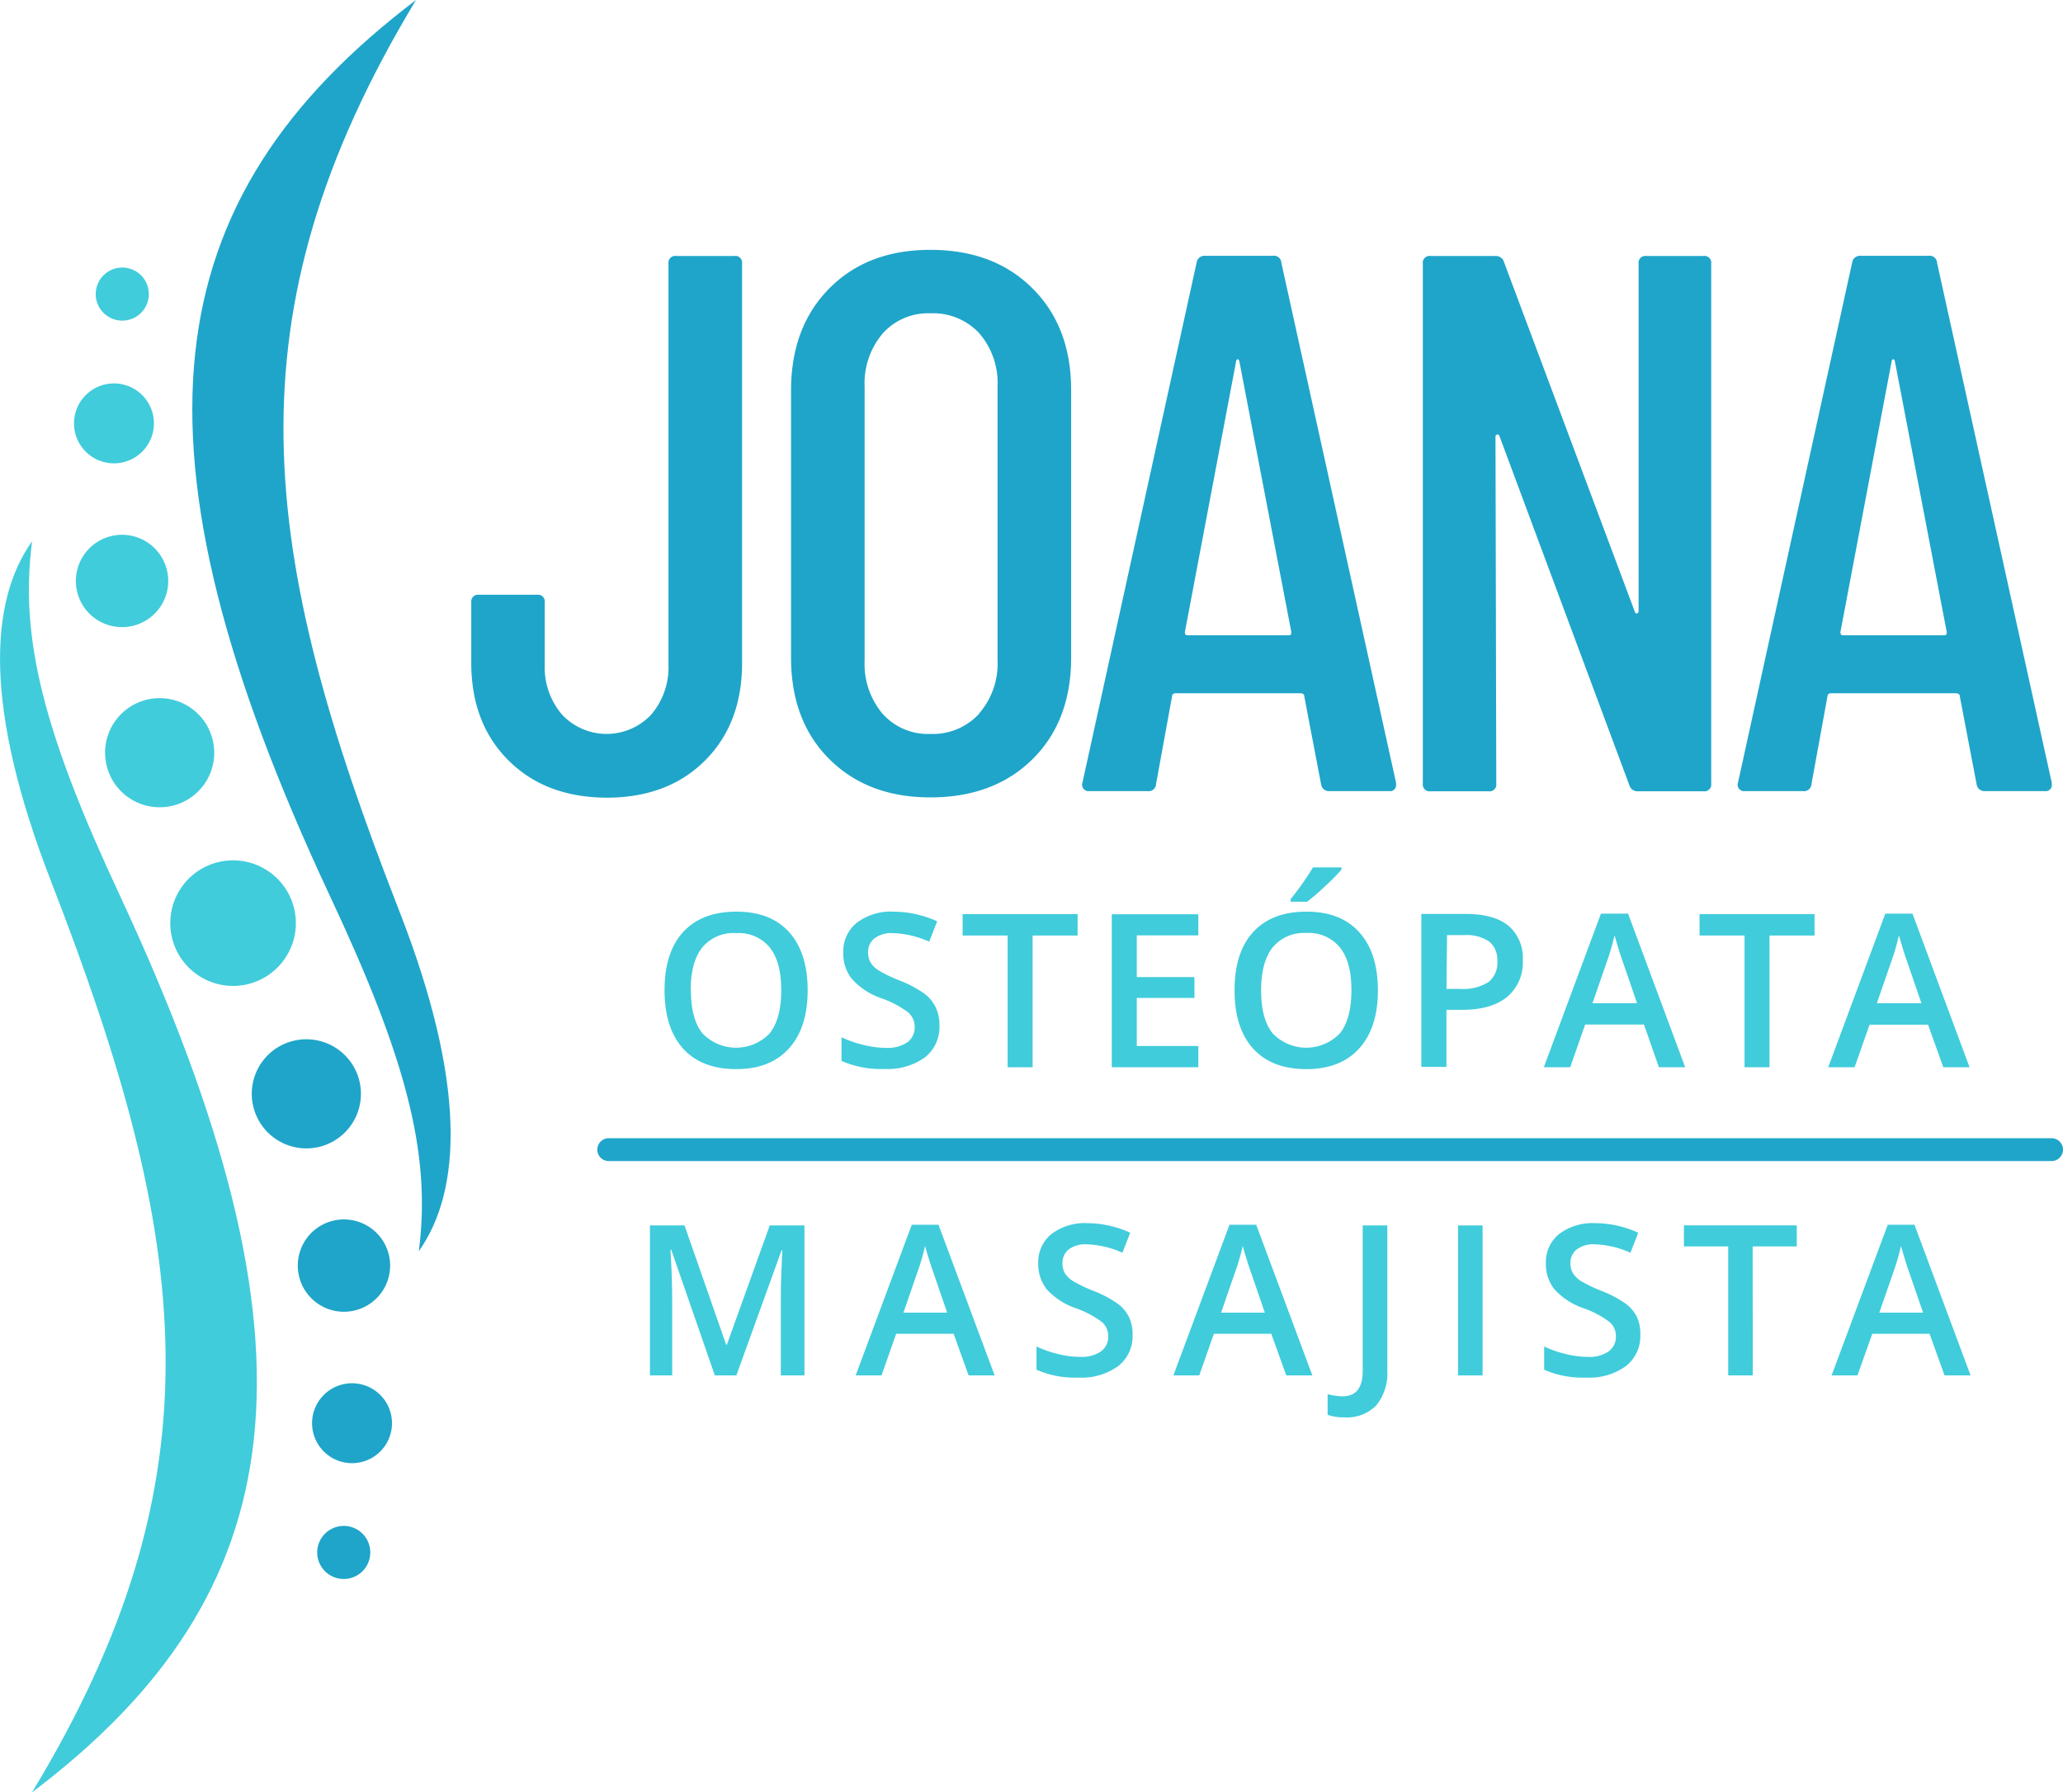
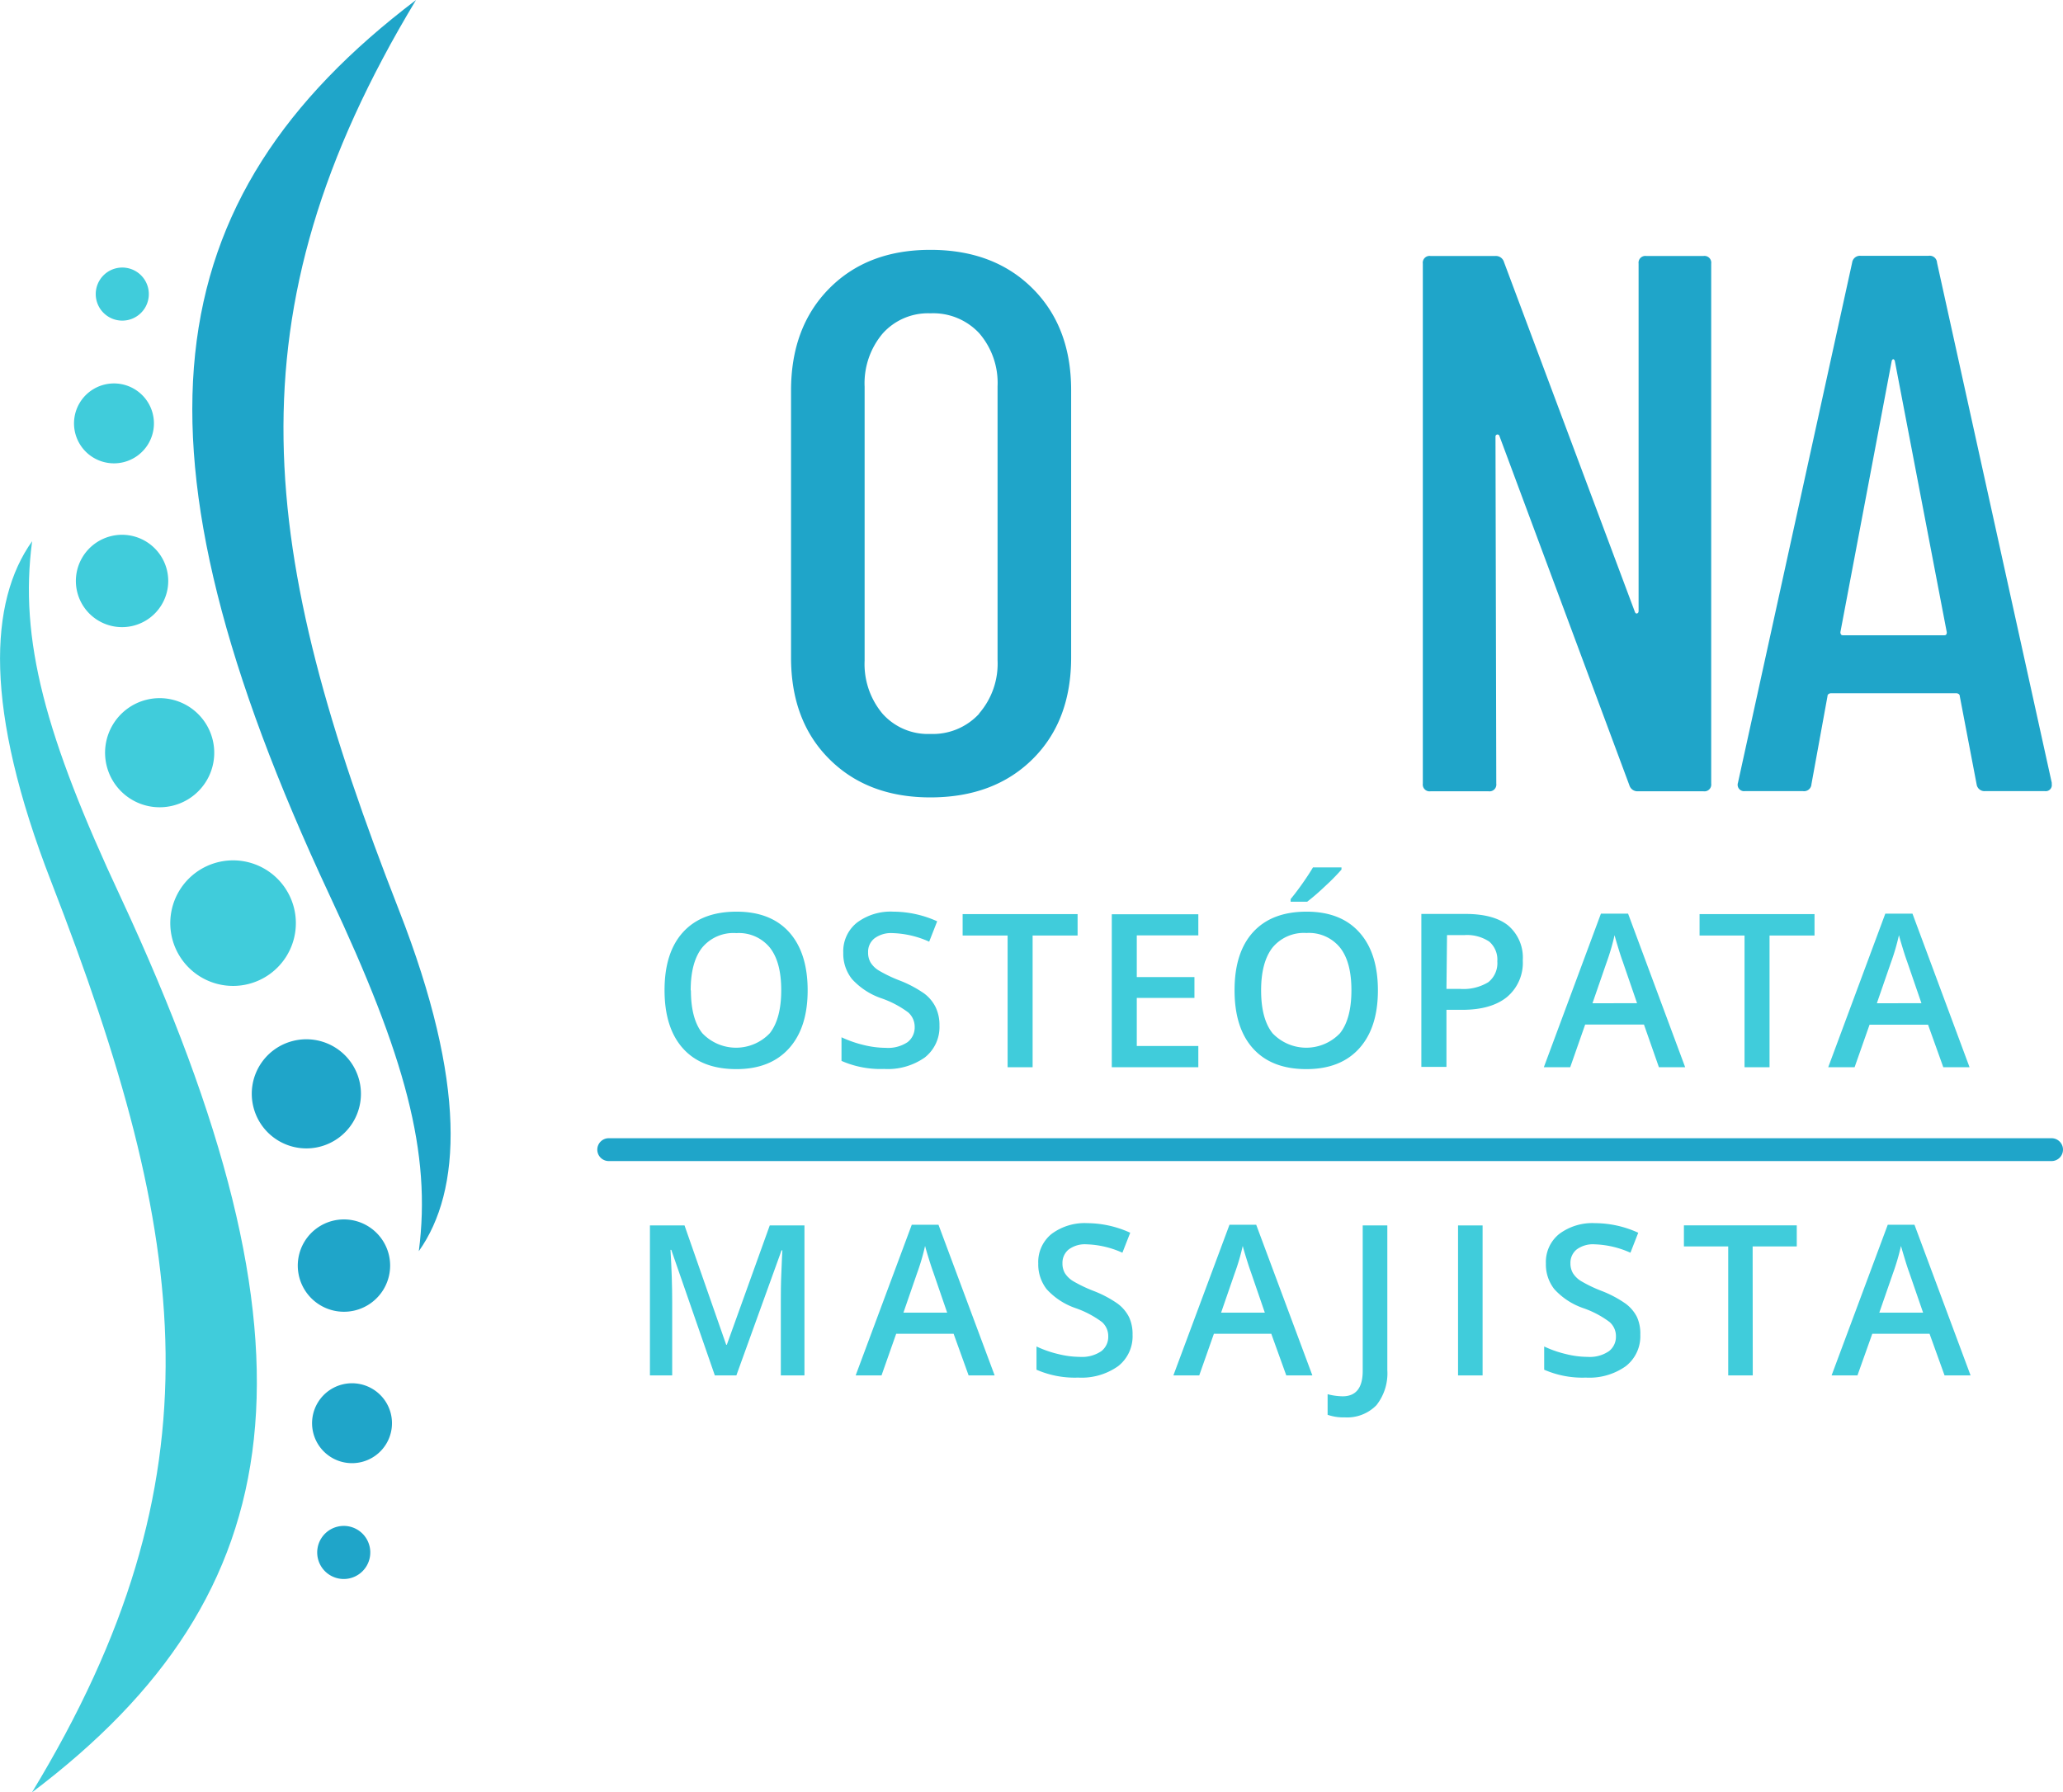
<svg xmlns="http://www.w3.org/2000/svg" viewBox="0 0 361.41 314.06">
  <g id="b5fe9d5d-fe17-4b26-8a4b-6a4ea9941aa7" data-name="Capa 2">
    <g id="ac64f989-fdf5-4fca-bfbd-ba1fb7497ca9" data-name="Capa 1">
      <g>
        <g>
          <path d="M141.49,173.53q0,6.54-3.27,10.17T129,187.33q-6.08,0-9.33-3.6t-3.25-10.24q0-6.63,3.27-10.19t9.34-3.56q6,0,9.24,3.62C140.41,165.76,141.49,169.16,141.49,173.53Zm-20.45,0q0,5,2,7.51a8.15,8.15,0,0,0,11.82,0c1.32-1.68,2-4.19,2-7.53s-.66-5.78-2-7.48A7,7,0,0,0,129,163.5a7.11,7.11,0,0,0-6,2.55Q121,168.6,121,173.53Z" style="fill: #40ccdb" />
          <path d="M164.58,179.69A6.76,6.76,0,0,1,162,185.3a11.27,11.27,0,0,1-7.14,2,17,17,0,0,1-7.44-1.41v-4.14a20.41,20.41,0,0,0,3.9,1.36,16.43,16.43,0,0,0,3.84.49,6.13,6.13,0,0,0,3.84-1,3.25,3.25,0,0,0,1.24-2.66,3.34,3.34,0,0,0-1.14-2.55,17.25,17.25,0,0,0-4.69-2.47,12.37,12.37,0,0,1-5.17-3.39,7.13,7.13,0,0,1-1.51-4.58,6.41,6.41,0,0,1,2.39-5.28,9.84,9.84,0,0,1,6.39-1.93,18.76,18.76,0,0,1,7.67,1.69l-1.4,3.57a16.76,16.76,0,0,0-6.38-1.5,4.87,4.87,0,0,0-3.22.93,3,3,0,0,0-1.1,2.44,3.4,3.4,0,0,0,.44,1.79,4.34,4.34,0,0,0,1.45,1.4,24.2,24.2,0,0,0,3.63,1.74,20.26,20.26,0,0,1,4.32,2.29,6.71,6.71,0,0,1,2,2.41A7.17,7.17,0,0,1,164.58,179.69Z" style="fill: #40ccdb" />
          <path d="M180.9,187h-4.38V163.92h-7.88v-3.75h20.14v3.75H180.9Z" style="fill: #40ccdb" />
          <path d="M209.93,187H194.77v-26.8h15.16v3.7H199.15v7.3h10.1v3.66h-10.1v8.42h10.78Z" style="fill: #40ccdb" />
          <path d="M241.39,173.53q0,6.54-3.27,10.17t-9.27,3.63q-6.06,0-9.32-3.6t-3.25-10.24q0-6.63,3.27-10.19t9.34-3.56q6,0,9.24,3.62C240.3,165.76,241.39,169.16,241.39,173.53Zm-20.46,0q0,5,2,7.51a8.15,8.15,0,0,0,11.82,0q2-2.52,2-7.53c0-3.29-.65-5.78-2-7.48a7,7,0,0,0-5.87-2.55,7.11,7.11,0,0,0-5.95,2.55Q220.93,168.6,220.93,173.53ZM226.1,158v-.46c.7-.85,1.42-1.8,2.16-2.86s1.32-1.95,1.75-2.69h5v.38a36.76,36.76,0,0,1-2.85,2.89A39.23,39.23,0,0,1,229,158Z" style="fill: #40ccdb" />
          <path d="M266.77,168.27A7.81,7.81,0,0,1,264,174.7q-2.76,2.24-7.83,2.24H253.4v10H249v-26.8h7.72q5,0,7.52,2.05A7.38,7.38,0,0,1,266.77,168.27Zm-13.37,5h2.33a8.36,8.36,0,0,0,5-1.17,4.26,4.26,0,0,0,1.58-3.66,4.17,4.17,0,0,0-1.41-3.45,7,7,0,0,0-4.4-1.14h-3Z" style="fill: #40ccdb" />
          <path d="M290.62,187,288,179.52H277.7L275.08,187h-4.62l10-26.91h4.76l10,26.91Zm-3.83-11.22-2.51-7.3c-.18-.49-.44-1.26-.76-2.31s-.55-1.82-.67-2.31a39.73,39.73,0,0,1-1.45,4.93l-2.42,7Z" style="fill: #40ccdb" />
          <path d="M310,187h-4.38V163.92h-7.88v-3.75h20.14v3.75H310Z" style="fill: #40ccdb" />
          <path d="M340.44,187l-2.67-7.45H327.52L324.9,187h-4.62l10-26.91h4.76l10,26.91Zm-3.83-11.22-2.51-7.3c-.18-.49-.44-1.26-.76-2.31s-.55-1.82-.67-2.31a39.73,39.73,0,0,1-1.45,4.93l-2.42,7Z" style="fill: #40ccdb" />
        </g>
        <g>
          <path d="M125.23,241l-7.63-22h-.14q.3,4.89.3,9.17V241h-3.9V214.72h6.06l7.3,20.91h.11l7.52-20.91h6.08V241h-4.14V228c0-1.31,0-3,.1-5.11s.12-3.37.17-3.81h-.14L129,241Z" style="fill: #40ccdb" />
          <path d="M169.69,241l-2.63-7.3H157l-2.57,7.3h-4.53l9.83-26.4h4.68l9.84,26.4Zm-3.76-11-2.46-7.16c-.18-.48-.43-1.24-.75-2.27s-.54-1.78-.66-2.26a38.61,38.61,0,0,1-1.42,4.83L158.27,230Z" style="fill: #40ccdb" />
          <path d="M198.41,233.87a6.64,6.64,0,0,1-2.53,5.51,11.06,11.06,0,0,1-7,2,16.73,16.73,0,0,1-7.3-1.38v-4.07a19.16,19.16,0,0,0,3.82,1.33,15.94,15.94,0,0,0,3.77.49,6,6,0,0,0,3.77-1,3.17,3.17,0,0,0,1.21-2.61,3.27,3.27,0,0,0-1.11-2.5,17.11,17.11,0,0,0-4.61-2.43,12.19,12.19,0,0,1-5.07-3.32,7.07,7.07,0,0,1-1.47-4.5,6.32,6.32,0,0,1,2.33-5.18,9.7,9.7,0,0,1,6.28-1.89A18.36,18.36,0,0,1,198,216l-1.37,3.5a16.46,16.46,0,0,0-6.26-1.47,4.76,4.76,0,0,0-3.16.91,3,3,0,0,0-1.08,2.4,3.36,3.36,0,0,0,.43,1.75,4.47,4.47,0,0,0,1.42,1.38,24.69,24.69,0,0,0,3.56,1.71,19.71,19.71,0,0,1,4.25,2.24,6.69,6.69,0,0,1,2,2.36A7,7,0,0,1,198.41,233.87Z" style="fill: #40ccdb" />
          <path d="M225.34,241l-2.63-7.3H212.66l-2.57,7.3h-4.53l9.83-26.4h4.68l9.84,26.4Zm-3.76-11-2.46-7.16c-.18-.48-.43-1.24-.75-2.27s-.54-1.78-.66-2.26a38.61,38.61,0,0,1-1.42,4.83L213.92,230Z" style="fill: #40ccdb" />
          <path d="M235.58,248.35a8.36,8.36,0,0,1-3-.45v-3.61a11,11,0,0,0,2.62.37c2.35,0,3.53-1.48,3.53-4.46V214.72h4.31v25.34a9,9,0,0,1-1.91,6.16A7.16,7.16,0,0,1,235.58,248.35Z" style="fill: #40ccdb" />
          <path d="M255.43,241V214.72h4.3V241Z" style="fill: #40ccdb" />
          <path d="M287.36,233.87a6.64,6.64,0,0,1-2.54,5.51,11,11,0,0,1-7,2,16.73,16.73,0,0,1-7.3-1.38v-4.07a19.16,19.16,0,0,0,3.82,1.33,15.87,15.87,0,0,0,3.77.49,5.94,5.94,0,0,0,3.76-1,3.18,3.18,0,0,0,1.22-2.61,3.25,3.25,0,0,0-1.12-2.5,16.85,16.85,0,0,0-4.6-2.43,12.19,12.19,0,0,1-5.07-3.32,7,7,0,0,1-1.48-4.5,6.3,6.3,0,0,1,2.34-5.18,9.7,9.7,0,0,1,6.28-1.89A18.36,18.36,0,0,1,287,216l-1.37,3.5a16.5,16.5,0,0,0-6.26-1.47,4.79,4.79,0,0,0-3.17.91,3,3,0,0,0-1.08,2.4,3.37,3.37,0,0,0,.44,1.75,4.37,4.37,0,0,0,1.42,1.38,24.16,24.16,0,0,0,3.56,1.71,19.59,19.59,0,0,1,4.24,2.24,6.62,6.62,0,0,1,2,2.36A7,7,0,0,1,287.36,233.87Z" style="fill: #40ccdb" />
          <path d="M307.06,241h-4.3v-22.6H295v-3.69h19.77v3.69h-7.73Z" style="fill: #40ccdb" />
          <path d="M340.66,241l-2.63-7.3H328L325.4,241h-4.53l9.84-26.4h4.68l9.83,26.4Zm-3.76-11-2.47-7.16c-.18-.48-.43-1.24-.74-2.27s-.54-1.78-.66-2.26a40.38,40.38,0,0,1-1.42,4.83L329.23,230Z" style="fill: #40ccdb" />
        </g>
        <g>
          <path d="M73.37,219.23c7.49-10.57,8.45-29.24-3.47-59.74C45.42,96.87,39.45,55.4,72.88,0c-46.15,35-52,78.07-15.12,156.91C71,185.11,75.62,202,73.37,219.23Z" style="fill: #1fa5c9" />
          <path d="M43.39,172.45a11,11,0,1,0-13.25-8.11A11,11,0,0,0,43.39,172.45Z" style="fill: #40ccdb" />
          <path d="M37.26,129.64a9.56,9.56,0,1,0-7,11.53A9.54,9.54,0,0,0,37.26,129.64Z" style="fill: #40ccdb" />
          <path d="M23.28,109.66a8.09,8.09,0,1,0-9.77-6A8.09,8.09,0,0,0,23.28,109.66Z" style="fill: #40ccdb" />
          <path d="M21.57,81a7,7,0,1,0-8.4-5.14A7,7,0,0,0,21.57,81Z" style="fill: #40ccdb" />
          <path d="M22.51,56.05a4.65,4.65,0,1,0-5.61-3.44A4.65,4.65,0,0,0,22.51,56.05Z" style="fill: #40ccdb" />
          <path d="M5.63,94.83C-1.89,105.38-2.9,124,9,154.57c24.32,62.69,30.17,104.17-3.4,159.49,46.24-34.91,52.25-77.94,15.53-156.87C7.94,129,3.33,112.06,5.63,94.83Z" style="fill: #40ccdb" />
          <path d="M44.38,193.91a9.56,9.56,0,1,0,7-11.53A9.54,9.54,0,0,0,44.38,193.91Z" style="fill: #1fa5c9" />
          <path d="M58.36,213.89a8.09,8.09,0,1,0,9.77,6A8.1,8.1,0,0,0,58.36,213.89Z" style="fill: #1fa5c9" />
          <path d="M60.07,242.56a7,7,0,1,0,8.4,5.15A7,7,0,0,0,60.07,242.56Z" style="fill: #1fa5c9" />
          <path d="M59.13,267.5a4.65,4.65,0,1,0,5.61,3.43A4.64,4.64,0,0,0,59.13,267.5Z" style="fill: #1fa5c9" />
        </g>
        <g>
-           <path d="M89.06,133.22q-6.5-6.5-6.5-17.08V105.55a1.19,1.19,0,0,1,1.34-1.34H94.09a1.19,1.19,0,0,1,1.34,1.34v10.86a12.76,12.76,0,0,0,3,8.77,10.7,10.7,0,0,0,15.68,0,12.77,12.77,0,0,0,3-8.77V46.19a1.18,1.18,0,0,1,1.34-1.34h10.18A1.19,1.19,0,0,1,130,46.19v70q0,10.59-6.5,17.08t-17.22,6.5Q95.56,139.72,89.06,133.22Z" style="fill: #1fa5c9" />
          <path d="M145.28,133q-6.71-6.69-6.7-17.82V68.43q0-11.12,6.7-17.89T163,43.78q11.11,0,17.89,6.76t6.76,17.89V115.2q0,11.13-6.76,17.82T163,139.72Q152,139.72,145.28,133Zm26.26-8a13.31,13.31,0,0,0,3.22-9.31v-48a13.31,13.31,0,0,0-3.22-9.31A11,11,0,0,0,163,54.9a10.64,10.64,0,0,0-8.38,3.55,13.51,13.51,0,0,0-3.15,9.31v48a13.51,13.51,0,0,0,3.15,9.31A10.64,10.64,0,0,0,163,128.6,11,11,0,0,0,171.54,125.05Z" style="fill: #1fa5c9" />
-           <path d="M231.44,137.44,228.49,122a.44.44,0,0,0-.2-.4.81.81,0,0,0-.47-.13H206a.83.83,0,0,0-.47.13.47.47,0,0,0-.2.4l-2.81,15.41a1.29,1.29,0,0,1-1.48,1.21H190.84a1.12,1.12,0,0,1-1.21-1.47l20-91.13a1.38,1.38,0,0,1,1.47-1.2H223a1.28,1.28,0,0,1,1.47,1.2l20.1,91.13v.26a1.06,1.06,0,0,1-1.2,1.21H232.92A1.38,1.38,0,0,1,231.44,137.44ZM208,111.31h17.82c.27,0,.41-.17.41-.53L217.1,63.21q-.14-.27-.27-.27c-.09,0-.18.09-.26.27l-9,47.57C207.59,111.14,207.72,111.31,208,111.31Z" style="fill: #1fa5c9" />
          <path d="M288.39,44.85h10.05a1.19,1.19,0,0,1,1.34,1.34v91.12a1.19,1.19,0,0,1-1.34,1.34H286.92a1.48,1.48,0,0,1-1.48-1.07L262.66,76.34a.35.35,0,0,0-.67.13l.14,60.84a1.19,1.19,0,0,1-1.34,1.34H250.6a1.19,1.19,0,0,1-1.34-1.34V46.19a1.19,1.19,0,0,1,1.34-1.34H262a1.48,1.48,0,0,1,1.48,1.07l22.91,61.24c.09.27.22.38.4.33s.27-.2.27-.46V46.19A1.19,1.19,0,0,1,288.39,44.85Z" style="fill: #1fa5c9" />
          <path d="M346.28,137.44,343.33,122a.47.47,0,0,0-.2-.4.81.81,0,0,0-.47-.13H320.82a.81.81,0,0,0-.47.13.47.47,0,0,0-.2.4l-2.81,15.41a1.29,1.29,0,0,1-1.48,1.21H305.68a1.12,1.12,0,0,1-1.21-1.47l20-91.13a1.38,1.38,0,0,1,1.47-1.2h11.93a1.28,1.28,0,0,1,1.47,1.2l20.1,91.13v.26a1.06,1.06,0,0,1-1.2,1.21H347.75A1.38,1.38,0,0,1,346.28,137.44Zm-23.45-26.13h17.82c.27,0,.4-.17.4-.53l-9.11-47.57q-.13-.27-.27-.27c-.09,0-.18.09-.26.27l-9,47.57C322.43,111.14,322.56,111.31,322.83,111.31Z" style="fill: #1fa5c9" />
        </g>
        <path d="M359.41,203.44H106.64a2,2,0,1,1,0-4H359.41a2,2,0,0,1,0,4Z" style="fill: #1fa5c9" />
      </g>
    </g>
  </g>
</svg>